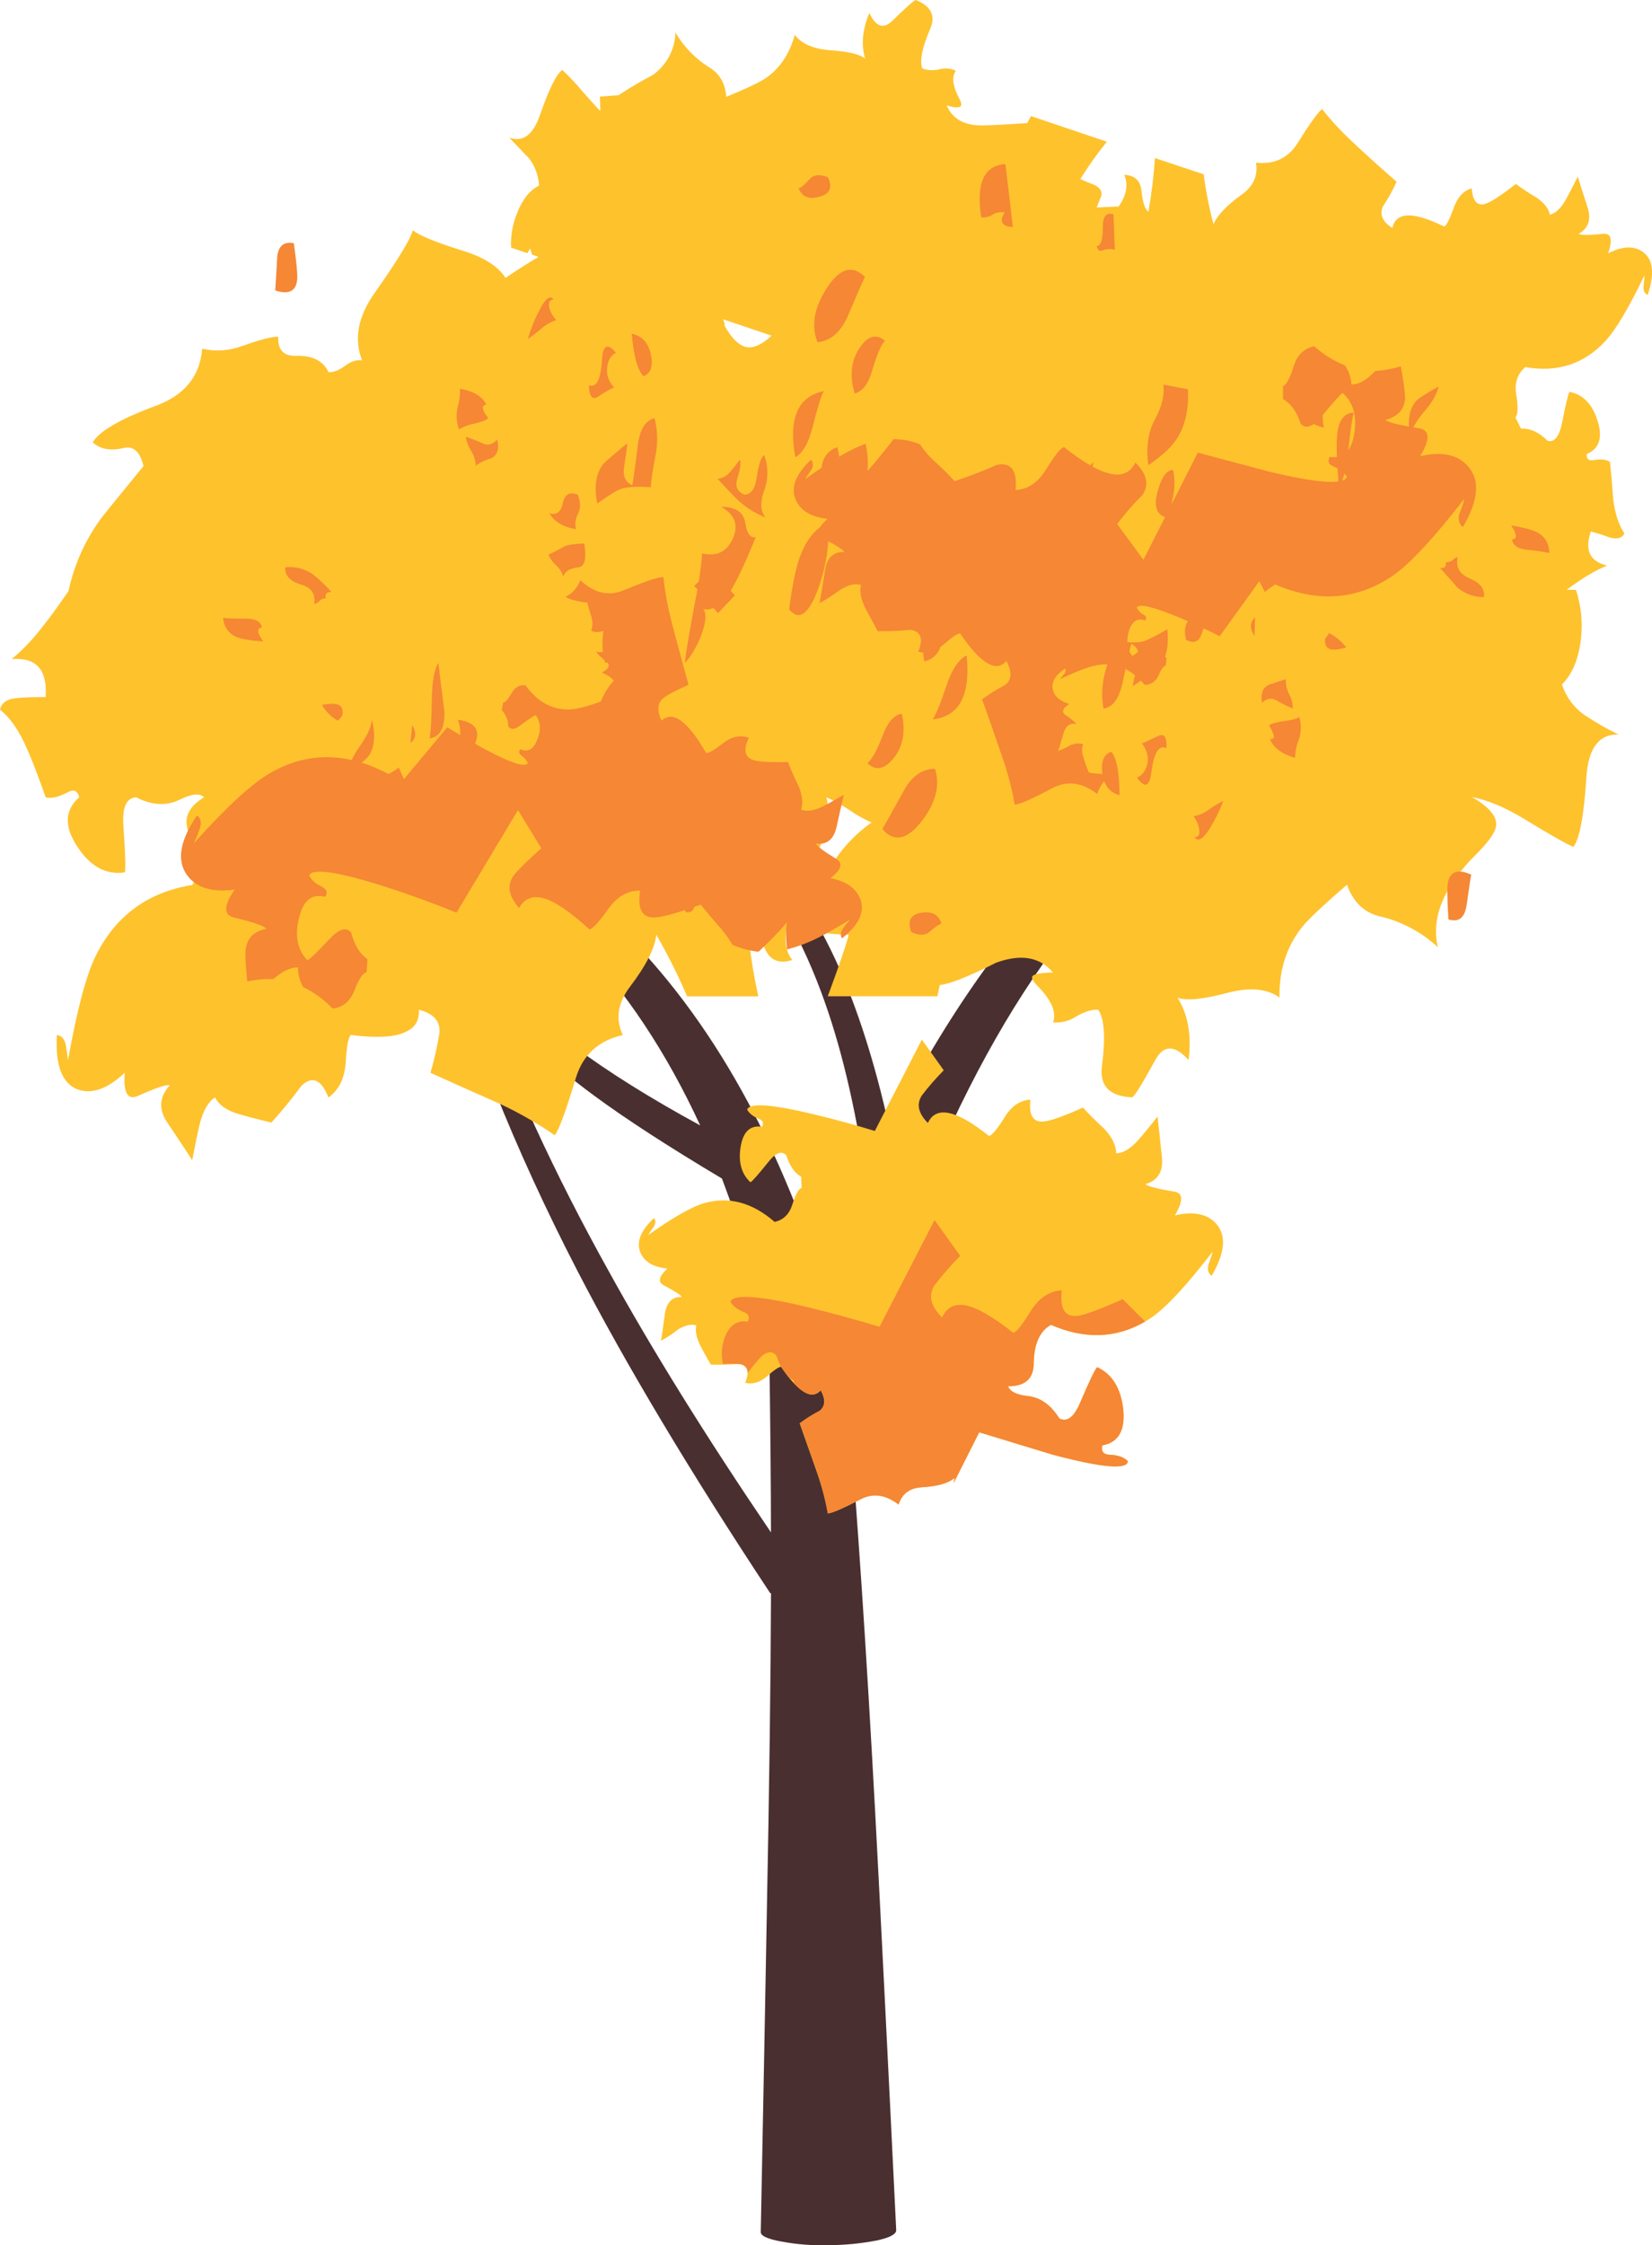
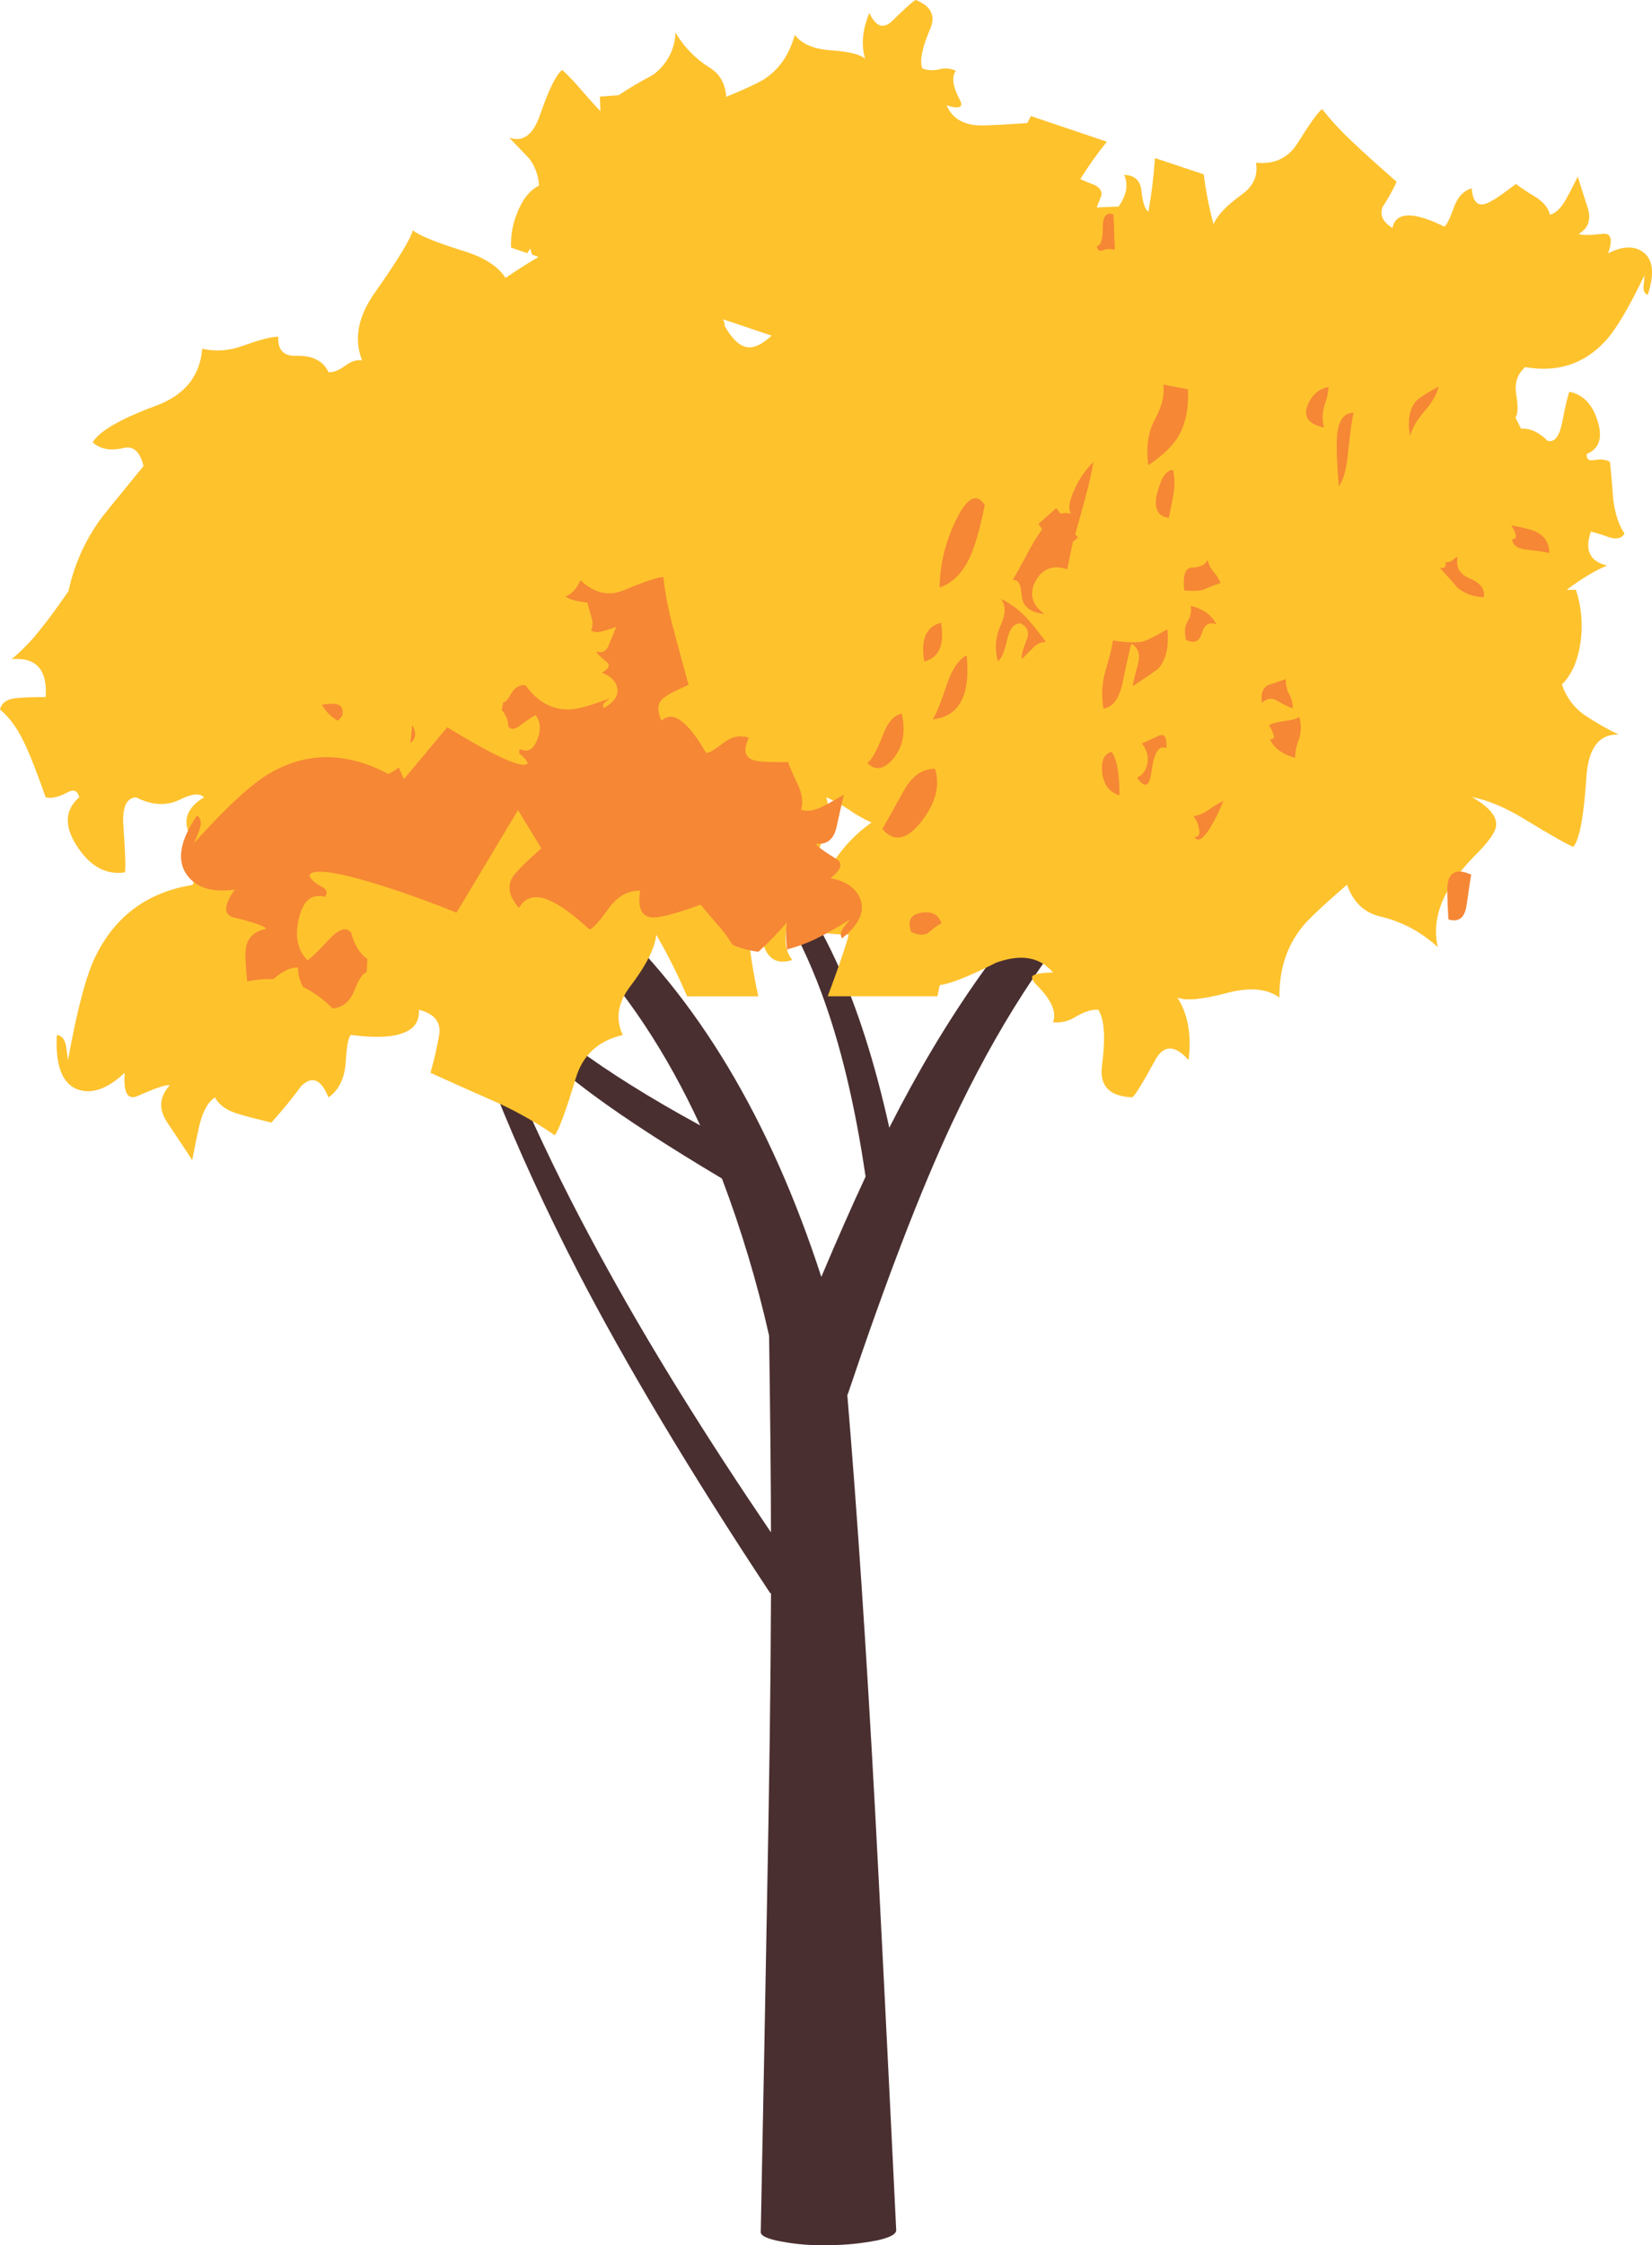
<svg xmlns="http://www.w3.org/2000/svg" version="1.0" id="Layer_1" x="0px" y="0px" viewBox="0 0 637.95 866.42" enable-background="new 0 0 637.95 866.42" xml:space="preserve">
  <title>fallfoliage_0025</title>
  <path fill="#4A2F30" d="M281.19,318.6c-1.56,2.16-1.74,3.72-0.54,4.68c15.113,14.993,27.287,34.903,36.52,59.73  c7.333,19.667,13.03,43.353,17.09,71.06c-5.16,11.033-10.857,23.927-17.09,38.68c-19.787-60.927-48.09-108.06-84.91-141.4  c-1.333-1.333-3.493-0.133-6.48,3.6c-3,3.96-3.9,6.66-2.7,8.1c18.587,19.427,34.357,43.173,47.31,71.24  c-19.187-10.44-35.317-20.517-48.39-30.23c-16.553-12.353-30.347-25.547-41.38-39.58c-0.12-0.48-0.66-0.72-1.62-0.72  c-1.44-3.96-2.7-7.917-3.78-11.87c-0.96-3.12-2.52-4.32-4.68-3.6c-2.16,0.6-2.88,2.46-2.16,5.58  c12.113,44,30.283,89.457,54.51,136.37c18.74,36.213,43.57,77.707,74.49,124.48l0.36,0.18c-0.12,33.58-0.66,74.657-1.62,123.23  c-0.48,27.467-1.26,68.543-2.34,123.23c0,1.44,2.58,2.64,7.74,3.6c6.089,1.154,12.286,1.637,18.48,1.44  c6.219-0.022,12.423-0.625,18.53-1.8c5.04-1.08,7.56-2.413,7.56-4c-3.48-71.48-6.18-125.09-8.1-160.83  c-3.333-61.767-6.93-115.617-10.79-161.55l0.18-0.18c14.753-43.893,28.127-78.673,40.12-104.34  c17.413-37.133,36.913-67.343,58.5-90.63c0.751-0.681,1.093-1.705,0.9-2.7c-0.393-2.031-1.256-3.942-2.52-5.58  c-3-4.08-5.4-5.34-7.2-3.78c-27.333,26.387-51.92,61.107-73.76,104.16c-5.52-24.947-12.357-46.353-20.51-64.22  c-10.073-21.827-22.74-39.697-38-53.61c-1.2-1.2-2.46-0.78-3.78,1.26 M184.88,381.75c12,14.273,26.753,27.887,44.26,40.84  c12.353,9.113,28.903,19.847,49.65,32.2c7.478,19.76,13.563,40.02,18.21,60.63c0.48,33.58,0.72,58.887,0.72,75.92  c-25.147-37.06-46.053-70.703-62.72-100.93c-20.9-37.54-37.587-73.76-50.06-108.66L184.88,381.75z" />
  <path fill="#FEC22D" d="M93.55,133.49c-4.935,1.889-10.321,2.265-15.47,1.08c-0.84,10.667-6.897,18.043-18.17,22.13  c-13.553,5.04-21.59,9.707-24.11,14c2.88,2.667,6.897,3.387,12.05,2.16c3.72-0.84,6.24,1.493,7.56,7  c-10.94,13.34-16.577,20.31-16.91,20.91c-5.852,8.189-9.954,17.496-12.05,27.34c-4.56,6.593-7.977,11.26-10.25,14  c-3.436,4.509-7.36,8.623-11.7,12.27c9.473-0.84,13.85,4.033,13.13,14.62c-4.92,0-8.517,0.12-10.79,0.36  c-3.96,0.24-6.24,1.74-6.84,4.5c3.96,3.12,7.437,8.157,10.43,15.11c1.8,3.96,4.2,10.197,7.2,18.71c2.16,0.6,5.04-0.067,8.64-2  c2.28-1.2,3.72-0.533,4.32,2c-5.64,4.92-5.88,11.277-0.72,19.07c5.04,7.673,11.157,10.97,18.35,9.89  c0.36-1.333,0.18-7.15-0.54-17.45c-0.6-7.433,1.02-11.27,4.86-11.51c6.12,3.12,11.757,3.42,16.91,0.9c4.56-2.28,7.677-2.58,9.35-0.9  c-6.593,3.96-8.393,8.877-5.4,14.75c3.72,7.553,4.02,13.91,0.9,19.07c-17.153,2.76-29.567,11.817-37.24,27.17  c-3.72,7.433-7.317,20.927-10.79,40.48c-0.36-2.88-0.66-4.92-0.9-6.12c-0.6-2.28-1.74-3.48-3.42-3.6  c-0.633,11.713,2.05,18.713,8.05,21c5.52,1.92,11.577-0.24,18.17-6.48c-0.6,7.673,1.067,10.673,5,9c6.953-3.12,11.09-4.5,12.41-4.14  c-4.2,4.56-4.44,9.477-0.72,14.75c6.12,9.113,9.237,13.85,9.35,14.21c1.2-6.233,2.16-10.85,2.88-13.85  c1.333-5.28,3.313-8.757,5.94-10.43c1.56,3,4.677,5.16,9.35,6.48c2.76,0.84,6.897,1.92,12.41,3.24  c4.121-4.526,7.996-9.27,11.61-14.21c4.2-3.96,7.677-2.46,10.43,4.5c3.96-2.76,6.18-7.197,6.66-13.31c0.36-6.353,1.027-9.95,2-10.79  c9.473,1.2,16.31,0.9,20.51-0.9c4.08-1.56,6-4.5,5.76-8.82c5.76,1.44,8.4,4.497,7.92,9.17c-0.856,5.112-2.008,10.171-3.45,15.15  c7.333,3.333,16.333,7.35,27,12.05c7.318,3.436,14.341,7.466,21,12.05c1.56-1.92,4.26-9.237,8.1-21.95  c2.667-8.993,8.723-14.57,18.17-16.73c-2.88-6.12-1.98-12.297,2.7-18.53c6.233-8.153,9.65-14.87,10.25-20.15  c4.433,7.669,8.397,15.601,11.87,23.75h27.52c-2.088-9.424-3.532-18.98-4.32-28.6c2.04,0.48,4.26,3.717,6.66,9.71  c1.92,4.92,5.517,6.54,10.79,4.86c-4.56-5.52-3.18-15.293,4.14-29.32c8.153-15.473,11.153-26.627,9-33.46  c3.085,1.341,6.038,2.968,8.82,4.86c2.709,1.908,5.603,3.536,8.64,4.86c-5.767,4.051-10.712,9.162-14.57,15.06  c-4.2,6.593-6.6,14.39-7.2,23.39c0.24,2.4,1.86,3.84,4.86,4.32c1.68,0.24,4.38,0.42,8.1,0.54c-1.08,4.2-3.78,12.117-8.1,23.75H362  l0.9-4.32c4.08-0.48,11.337-3.36,21.77-8.64c9.593-3.48,16.91-2.22,21.95,3.78c-4.667,0.12-7.307,0.6-7.92,1.44  c-0.48,0.72,0.187,1.98,2,3.78c5.4,5.52,7.38,10.187,5.94,14c3.097,0.307,6.206-0.455,8.81-2.16c3.24-1.92,6.12-2.82,8.64-2.7  c2.4,3.48,2.88,10.737,1.44,21.77c-0.96,7.673,2.937,11.69,11.69,12.05c0.96-0.48,3.96-5.337,9-14.57  c3.24-5.76,7.497-5.7,12.77,0.18c1.2-9.713-0.24-17.75-4.32-24.11c3.24,1.333,9.657,0.733,19.25-1.8  c8.667-2.28,15.383-1.68,20.15,1.8c-0.12-10.553,2.7-19.49,8.46-26.81c1.92-2.667,7.797-8.243,17.63-16.73  c2.4,6.713,6.657,10.79,12.77,12.23c8.347,1.938,16.039,6.031,22.31,11.87c-2.667-11.393,2.25-23.327,14.75-35.8  c4.92-4.92,7.5-8.587,7.74-11c0.48-3.6-2.637-7.317-9.35-11.15c6.233,1.2,13.07,4.08,20.51,8.64c9.833,6,16.07,9.537,18.71,10.61  c2.4-3.12,4.067-12.057,5-26.81c0.72-11.273,4.857-16.79,12.41-16.55c-4.5-2.19-8.847-4.682-13.01-7.46  c-4.171-2.873-7.272-7.048-8.82-11.87c4.08-4.08,6.54-10.08,7.38-18c0.658-6.249-0.024-12.566-2-18.53H605  c6.12-4.56,11.337-7.677,15.65-9.35c-6.713-1.56-8.813-5.937-6.3-13.13c2.499,0.652,4.962,1.433,7.38,2.34  c2.88,0.72,4.74,0.18,5.58-1.62c-2.16-3.12-3.6-7.453-4.32-13c-0.48-6.473-0.9-11.33-1.26-14.57c-1.44-0.96-3.54-1.2-6.3-0.72  c-1.92,0.36-2.82-0.42-2.7-2.34c4.92-2.04,6.3-6.373,4.14-13c-2.04-6.353-5.637-10.02-10.79-11c-0.48,0.72-1.44,4.737-2.88,12.05  c-1.08,5.28-2.94,7.56-5.58,6.84c-3.333-3.333-6.75-4.893-10.25-4.68l-2.16-4.32c0.96-1.08,1.08-3.96,0.36-8.64  c-0.84-4.44,0.3-8.037,3.42-10.79c12.473,2.16,22.787-1.197,30.94-10.07c3.96-4.2,8.997-12.657,15.11-25.37  c-0.038,1.446-0.158,2.888-0.36,4.32c-0.12,1.68,0.42,2.76,1.62,3.24c2.667-8.033,2.127-13.49-1.62-16.37  c-3.48-2.667-8.037-2.547-13.67,0.36c1.8-5.28,1.2-7.8-1.8-7.56c-5.52,0.6-8.697,0.6-9.53,0c3.72-2.16,4.86-5.517,3.42-10.07  c-2.52-7.793-3.78-11.81-3.78-12.05c-2.04,4.08-3.6,7.08-4.68,9c-1.92,3.333-3.96,5.253-6.12,5.76c-0.48-2.4-2.22-4.62-5.22-6.66  c-2.738-1.586-5.383-3.329-7.92-5.22c-4.92,3.84-8.457,6.24-10.61,7.2c-3.847,1.88-6,0.047-6.46-5.5c-3.24,0.96-5.573,3.54-7,7.74  c-1.56,4.32-2.76,6.653-3.6,7c-12-5.88-18.667-5.7-20,0.54c-3.72-2.28-4.98-4.98-3.78-8.1c2.046-3.094,3.851-6.34,5.4-9.71  c-7.907-6.947-13.35-11.86-16.33-14.74c-4.498-4.095-8.658-8.546-12.44-13.31c-1.44,0.96-4.677,5.457-9.71,13.49  c-3.6,5.52-8.877,7.92-15.83,7.2c0.84,4.92-0.96,8.997-5.4,12.23c-5.873,4.2-9.54,8.037-11,11.51  c-1.697-6.323-2.96-12.755-3.78-19.25L446,61c-0.459,6.938-1.3,13.845-2.52,20.69c-1.333-0.84-2.233-3.6-2.7-8.28  c-0.48-3.84-2.7-5.82-6.66-5.94c1.68,3.72,0.96,7.797-2.16,12.23l-8.46,0.36l1.8-4.5c0.36-1.68-0.48-3.06-2.52-4.14  c-2.52-0.947-4.383-1.727-5.59-2.34c3.112-5.007,6.535-9.813,10.25-14.39l-29.32-9.89l-1.44,2.7c-7.073,0.48-12.59,0.78-16.55,0.9  c-7.433,0.24-12.29-2.34-14.57-7.74c5.04,1.56,6.707,0.78,5-2.34c-2.667-5.04-3.147-8.707-1.44-11  c-2.017-0.981-4.328-1.174-6.48-0.54c-2.149,0.514-4.401,0.389-6.48-0.36c-1.08-3-0.06-8.097,3.06-15.29  c2.187-5.02,0.343-8.73-5.53-11.13c-0.72,0.12-3.777,2.82-9.17,8.1c-3.367,3.267-6.307,2.233-8.82-3.1  c-2.667,6.473-3.207,12.35-1.62,17.63c-1.92-1.68-6.417-2.76-13.49-3.24c-6.473-0.48-11.03-2.46-13.67-5.94  c-2.04,7.333-5.707,12.85-11,16.55c-2.16,1.56-7.317,4.02-15.47,7.38c-0.36-5.16-2.52-8.937-6.48-11.33  c-5.408-3.363-9.915-7.993-13.13-13.49c-0.184,6.569-3.462,12.664-8.84,16.44c-4.507,2.352-8.89,4.935-13.13,7.74l-7.2,0.54  l0.18,5.58c-1.44-1.44-3.84-4.08-7.2-7.92c-2.329-2.806-4.838-5.458-7.51-7.94c-2.28,1.56-5.16,7.377-8.64,17.45  c-2.667,7.673-6.623,10.553-11.87,8.64c4.56,4.8,7.14,7.5,7.74,8.1c2.278,3.019,3.595,6.653,3.78,10.43  c-3.6,1.8-6.42,5.337-8.46,10.61c-1.74,4.213-2.539,8.756-2.34,13.31l6.3,2.16l1.08-1.8l0.72,2.34l2.52,0.9  c-3.333,1.92-7.59,4.62-12.77,8.1c-2.88-4.56-8.517-8.097-16.91-10.61c-9.953-3.12-16.25-5.7-18.89-7.74  c-0.84,3.333-5.697,11.31-14.57,23.93c-6.593,9.233-8.26,17.99-5,26.27c-2.04-0.36-4.2,0.307-6.48,2c-2.4,1.8-4.56,2.64-6.48,2.52  c-2.04-4.32-6.117-6.42-12.23-6.3c-5.04,0.24-7.44-2.22-7.2-7.38c-2.667,0-7.283,1.2-13.85,3.6 M297.96,129.53  c-3.48,3.24-6.537,4.74-9.17,4.5c-3.12-0.36-6.177-3.24-9.17-8.64c0.48,0.48,0.36-0.24-0.36-2.16L297.96,129.53z" />
-   <path fill="#FEC22D" d="M453.71,469c3.333-5.64,3.213-8.697-0.36-9.17c-6.473-1.08-10.14-2.04-11-2.88  c4.92-1.44,7.02-5.037,6.3-10.79c-1.08-9.953-1.62-15.05-1.62-15.29c-3.333,4.2-5.853,7.257-7.56,9.17c-3,3.333-5.82,5-8.46,5  c0-3-1.5-6.117-4.5-9.35c-3.84-3.6-6.6-6.36-8.28-8.28c-6.713,3-11.45,4.74-14.21,5.22c-4.8,0.96-6.84-1.8-6.12-8.28  c-4.08,0.24-7.437,2.573-10.07,7c-2.88,4.56-4.86,6.893-5.94,7c-12.593-10.073-20.45-11.74-23.57-5c-3.72-3.72-4.5-7.257-2.34-10.61  c2.606-3.417,5.432-6.66,8.46-9.71L356,401.18l-18.17,35.26c-7.793-2.4-15.71-4.56-23.75-6.48c-16.073-3.84-24.59-4.44-25.55-1.8  c0.72,1.44,2.22,2.64,4.5,3.6c1.56,0.6,1.98,1.62,1.26,3.06c-4.56-0.72-7.32,1.86-8.28,7.74s0.3,10.437,3.78,13.67  c0.72-0.36,3.053-3,7-7.92c2.76-3.48,5.04-4.32,6.84-2.52c1.333,4.2,3.253,6.96,5.76,8.28l0.18,4.32c-1.2,0.36-2.4,2.52-3.6,6.48  c-1.2,3.72-3.48,5.94-6.84,6.66c-8.667-7.553-17.783-9.953-27.35-7.2c-4.8,1.44-11.937,5.517-21.41,12.23  c0.632-1.136,1.355-2.219,2.16-3.24c0.72-1.333,0.72-2.413,0-3.24c-5.16,4.8-6.9,9.237-5.22,13.31c1.56,3.6,5.037,5.64,10.43,6.12  c-3.333,3.12-3.813,5.28-1.44,6.48c4.32,2.28,6.653,3.78,7,4.5c-3.6-0.12-5.76,1.92-6.48,6.12c-0.96,7.073-1.5,10.67-1.62,10.79  c2.421-1.275,4.711-2.782,6.84-4.5c2.76-1.56,5.04-2.04,6.84-1.44c-0.48,2.04,0,4.56,1.44,7.56c0.84,1.68,2.22,4.2,4.14,7.56  c2.28,0.12,5.877,0.06,10.79-0.18c3.48,0.36,4.32,2.76,2.52,7.2c2.88,0.72,5.7-0.12,8.46-2.52c2.88-2.52,4.68-3.72,5.4-3.6  c6.833,9.953,11.93,12.953,15.29,9c1.92,3.48,1.8,6.12-0.36,7.92c-2.717,1.391-5.307,3.017-7.74,4.86  c1.8,5.16,4.02,11.457,6.66,18.89c1.817,5.164,3.222,10.464,4.2,15.85c1.44,0,5.637-1.8,12.59-5.4c4.8-2.52,9.717-1.853,14.75,2  c1.333-4.2,4.333-6.42,9-6.66c6-0.36,10.197-1.56,12.59-3.6l-0.36,2l9.89-19.61l28.42,8.64c19.067,5.04,28.733,5.88,29,2.52  c-1.44-1.56-3.84-2.4-7.2-2.52c-2.28-0.12-3.18-1.32-2.7-3.6c6.24-1.08,8.94-5.747,8.1-14c-0.96-8.153-4.317-13.55-10.07-16.19  c-0.84,0.84-3,5.337-6.48,13.49c-2.4,5.76-5.1,7.86-8.1,6.3c-3.333-5.28-7.41-8.16-12.23-8.64c-4.32-0.48-6.84-1.74-7.56-3.78  c6.587,0.033,9.88-2.95,9.88-8.95c0.12-7.433,2.34-12.35,6.66-14.75c14,6.12,26.893,5.22,38.68-2.7  c5.88-4.08,13.797-12.597,23.75-25.55c-0.44,1.697-0.981,3.367-1.62,5c-0.48,2.04-0.06,3.48,1.26,4.32  c5.04-8.667,5.707-15.263,2-19.79C466.55,468.497,461.143,467.32,453.71,469z" />
-   <path fill="#F58735" d="M287.48,506.42c1.68,0.72,2.1,1.92,1.26,3.6c-3.6-0.6-6.36,0.96-8.28,4.68  c-1.717,3.646-2.16,7.762-1.26,11.69c2.213-0.253,4.447-0.253,6.66,0c1.704,0.217,2.956,1.704,2.88,3.42  c1.694-2.354,3.559-4.58,5.58-6.66c2.16-1.68,3.96-1.74,5.4-0.18l1.8,4.5h0.18l2.52,3.6c0.688,0.662,1.478,1.209,2.34,1.62v1.08  c4.44,4.667,7.917,5.567,10.43,2.7c1.92,3.48,1.8,6.12-0.36,7.92c-2.717,1.391-5.307,3.017-7.74,4.86  c1.8,5.16,4.02,11.457,6.66,18.89c1.794,5.169,3.175,10.472,4.13,15.86c1.44,0,5.637-1.8,12.59-5.4c4.8-2.52,9.717-1.853,14.75,2  c1.333-4.2,4.333-6.42,9-6.66c6-0.36,10.197-1.56,12.59-3.6l-0.36,2l9.89-19.61l28.42,8.64c19.067,5.04,28.733,5.88,29,2.52  c-1.44-1.56-3.84-2.4-7.2-2.52c-2.28-0.12-3.18-1.32-2.7-3.6c6.24-1.08,8.94-5.747,8.1-14c-0.96-8.153-4.317-13.55-10.07-16.19  c-0.84,0.84-3,5.337-6.48,13.49c-2.4,5.76-5.1,7.86-8.1,6.3c-3.333-5.28-7.41-8.16-12.23-8.64c-4.32-0.48-6.84-1.74-7.56-3.78  c6.587,0.033,9.88-2.95,9.88-8.95c0.12-7.433,2.34-12.35,6.66-14.75c12.953,5.64,25.067,5.22,36.34-1.26l-8.63-8.64  c-7.793,3.48-13.31,5.58-16.55,6.3c-5.52,1.08-7.853-2.157-7-9.71c-4.8,0.24-8.817,2.94-12.05,8.1c-3.24,5.28-5.46,8.04-6.66,8.28  c-7.913-6.233-14.09-9.77-18.53-10.61c-4.2-0.72-7.2,0.84-9,4.68c-4.44-4.44-5.4-8.577-2.88-12.41  c3.036-3.997,6.34-7.782,9.89-11.33l-9.89-13.85L339.65,512c-9.113-2.76-18.347-5.28-27.7-7.56c-18.707-4.44-28.66-5.16-29.86-2.16  C282.923,503.96,284.72,505.34,287.48,506.42z" />
-   <path fill="#F58735" d="M484.65,238.19c-2.04,2.04-2.1,4.44-0.18,7.2L484.65,238.19 M514,250.6c1.2,0.24,3.18,0,5.94-0.72  c-1.807-2.304-4.075-4.205-6.66-5.58l-1.62,2.34c-0.12,2.28,0.66,3.613,2.34,4 M495.45,149v5c3.12,1.8,5.4,4.977,6.84,9.53  c2.04,2.16,4.74,1.2,8.1-2.88c4.56-5.52,7.26-8.52,8.1-9c4.08,3.6,5.58,8.817,4.5,15.65s-4.257,9.833-9.53,9  c-0.84,1.68-0.42,2.88,1.26,3.6c2.76,1.08,4.56,2.46,5.4,4.14c-1.2,3.12-11.153,2.453-29.86-2l-27.71-7.38l-21,41.38l-10.15-13.83  c3.028-4.003,6.333-7.789,9.89-11.33c2.52-3.96,1.56-8.097-2.88-12.41c-3.6,7.793-12.773,5.813-27.52-5.94  c-1.2,0.24-3.48,3.06-6.84,8.46c-3.12,5.16-7.077,7.86-11.87,8.1c0.72-7.553-1.68-10.79-7.2-9.71  c-5.348,2.373-10.811,4.475-16.37,6.3c-2.201-2.462-4.538-4.799-7-7c-2.427-2.093-4.548-4.516-6.3-7.2  c-3.247-1.351-6.733-2.032-10.25-2c-4.447,5.747-7.8,9.82-10.06,12.22c0.303-3.493,0.06-7.012-0.72-10.43  c-5.64,1.92-13.437,6.477-23.39,13.67c0.48-0.84,1.32-2.1,2.52-3.78c0.734-1.174,0.663-2.681-0.18-3.78  c-6,5.64-7.98,10.797-5.94,15.47c1.8,4.2,5.877,6.66,12.23,7.38c-3.96,3.6-4.56,6.12-1.8,7.56c5.04,2.52,7.8,4.26,8.28,5.22  c-4.2-0.12-6.66,2.213-7.38,7c-1.333,8.273-2.053,12.53-2.16,12.77c2.792-1.592,5.496-3.335,8.1-5.22c3.12-1.92,5.76-2.52,7.92-1.8  c-0.6,2.4-0.06,5.34,1.62,8.82c1.08,2.04,2.7,5.04,4.86,9c4.204,0.061,8.407-0.119,12.59-0.54c4.08,0.6,5.1,3.42,3.06,8.46  c3.333,0.96,6.63,0,9.89-2.88s5.36-4.26,6.3-4.14c7.913,11.633,13.85,15.17,17.81,10.61c2.28,4.08,2.16,7.14-0.36,9.18  c-3.131,1.64-6.139,3.505-9,5.58c2.16,6,4.74,13.377,7.74,22.13c2.133,6.031,3.758,12.229,4.86,18.53c1.68,0,6.597-2.16,14.75-6.48  c5.64-2.88,11.337-2.1,17.09,2.34c1.2-3.48,2.94-5.7,5.22-6.66c-1.156-0.656-2.452-1.026-3.78-1.08  c-1.572-0.047-3.138-0.228-4.68-0.54c-0.765-1.823-1.432-3.686-2-5.58c-0.72-2.16-0.78-3.9-0.18-5.22c-1.2-0.6-2.76-0.54-4.68,0.18  c-1.609,0.898-3.28,1.68-5,2.34c0.12-0.12,0.84-2.453,2.16-7c0.84-2.76,2.46-3.9,4.86-3.42c-0.12-0.48-1.56-1.68-4.32-3.6  c-1.44-1.08-0.9-2.46,1.62-4.14c-3.6-1.08-5.7-2.88-6.3-5.4c-0.72-2.88,0.84-5.64,4.68-8.28c0.361,0.722,0.216,1.594-0.36,2.16  c-0.72,0.84-1.26,1.507-1.62,2c6.833-3.333,11.93-5.193,15.29-5.58c6.593-0.84,12.41,1.74,17.45,7.74  c2.269,0.012,4.325-1.335,5.22-3.42c1.08-2.52,2.04-3.853,2.88-4l0.36-2.88c-1.56-1.08-2.58-3.12-3.06-6.12  c-0.96-1.44-2.58-1.14-4.86,0.9c-3,2.76-4.8,4.2-5.4,4.32c-1.92-2.52-2.34-5.697-1.26-9.53c1.2-3.84,3.3-5.22,6.3-4.14  c0.497-0.549,0.454-1.396-0.094-1.893c-0.13-0.117-0.281-0.208-0.446-0.267c-1.221-0.598-2.182-1.623-2.7-2.88  c0.96-1.56,6.597-0.18,16.91,4.14c5.16,2.16,10.197,4.493,15.11,7l15.29-21.23l2.16,4.14c1.247-1.075,2.585-2.038,4-2.88  c16.433,7.073,31.483,5.993,45.15-3.24c6.713-4.56,16.007-14.513,27.88-29.86c-0.479,2.038-1.148,4.027-2,5.94  c-0.48,2.28,0,3.947,1.44,5c5.873-10.073,6.653-17.74,2.34-23c-3.96-4.92-10.257-6.36-18.89-4.32c3.96-6.473,3.84-10.07-0.36-10.79  c-7.673-1.2-12.007-2.28-13-3.24c4.667-1.2,7.187-3.9,7.56-8.1c0.12-1.68-0.42-5.877-1.62-12.59c-3.211,0.999-6.533,1.603-9.89,1.8  c-3.24,3.48-6.3,5.22-9.18,5.22c-0.156-2.643-1.027-5.194-2.52-7.38c-4.363-1.737-8.382-4.236-11.87-7.38  c-3.96,0.84-6.6,3.42-7.92,7.74C498.147,145.943,496.77,148.493,495.45,149z" />
  <path fill="#F58735" d="M158.49,286.76c2.16-1.68,2.4-4.013,0.72-7L158.49,286.76 M124.31,272c1.461,2.547,3.573,4.659,6.12,6.12  c0.715-0.616,1.323-1.346,1.8-2.16c0.36-2.28-0.307-3.66-2-4.14c-1.08-0.36-3.06-0.3-5.94,0.18 M74.84,325.44  c0.893-1.872,1.675-3.795,2.34-5.76c0.72-2.28,0.36-3.947-1.08-5c-6.593,9.593-7.927,17.21-4,22.85c3.6,5.04,9.777,6.96,18.53,5.76  c-4.32,6.233-4.38,9.83-0.18,10.79c7.433,1.8,11.57,3.24,12.41,4.32c-4.667,0.96-7.307,3.48-7.92,7.56  c-0.36,1.56-0.18,5.817,0.54,12.77c3.308-0.704,6.689-1.007,10.07-0.9c3.6-3.12,6.777-4.62,9.53-4.5  c-0.022,2.654,0.669,5.264,2,7.56c4.228,2.083,8.061,4.885,11.33,8.28c3.96-0.36,6.78-2.693,8.46-7c1.68-4.307,3.24-6.64,4.68-7  l0.36-5c-3-2.16-5.1-5.577-6.3-10.25c-1.8-2.28-4.5-1.56-8.1,2.16c-4.92,5.28-7.86,8.1-8.82,8.46c-3.84-3.96-4.92-9.357-3.24-16.19  c1.56-6.833,4.917-9.593,10.07-8.28c1.08-1.56,0.72-2.82-1.08-3.78c-2.667-1.333-4.333-2.833-5-4.5  c1.333-2.88,11.227-1.38,29.68,4.5c9.233,3,18.29,6.297,27.17,9.89l23.75-39.58l9,14.75c-5.4,4.8-8.937,8.277-10.61,10.43  c-2.76,3.72-2.093,7.917,2,12.59c2.04-3.6,5.157-4.86,9.35-3.78c4.44,1.2,10.377,5.217,17.81,12.05c1.2-0.12,3.6-2.7,7.2-7.74  c3.48-4.92,7.617-7.32,12.41-7.2c-1.2,7.553,1.02,10.97,6.66,10.25c3.24-0.36,8.817-1.98,16.73-4.86c0.84,1.08,3,3.66,6.48,7.74  c2.202,2.358,4.134,4.954,5.76,7.74c3.2,1.407,6.596,2.318,10.07,2.7c3.892-3.551,7.566-7.334,11-11.33  c-0.48,2.16-0.48,5.637,0,10.43c4.514-1.152,8.877-2.83,13-5c2.4-1.2,6.177-3.36,11.33-6.48c-1.333,1.56-2.233,2.7-2.7,3.42  c-0.96,1.44-1.08,2.7-0.36,3.78c6.353-5.04,8.753-9.957,7.2-14.75c-1.56-4.44-5.457-7.26-11.69-8.46c4.2-3.24,4.98-5.7,2.34-7.38  c-4.92-3-7.56-4.98-7.92-5.94c4.2,0.48,6.84-1.62,7.92-6.3c1.8-8.153,2.76-12.35,2.88-12.59c-3.72,2.16-6.54,3.72-8.46,4.68  c-3.24,1.56-5.94,1.92-8.1,1.08c0.84-2.4,0.54-5.4-0.9-9c-1.537-3.045-2.918-6.166-4.14-9.35c-6.12,0.12-10.317-0.06-12.59-0.54  c-4.08-0.96-4.92-3.9-2.52-8.82c-3.24-1.2-6.537-0.533-9.89,2c-3.48,2.76-5.7,4.02-6.66,3.78  c-7.133-12.333-12.86-16.457-17.18-12.37c-1.92-4.2-1.56-7.2,1.08-9c1.56-1.2,4.677-2.82,9.35-4.86c-3-10.913-5.04-18.47-6.12-22.67  c-1.679-6.196-2.882-12.511-3.6-18.89c-1.8-0.12-6.837,1.547-15.11,5c-5.873,2.52-11.51,1.26-16.91-3.78  c-1.44,3.24-3.36,5.34-5.76,6.3c1.08,0.96,3.9,1.74,8.46,2.34c0.24,1.2,0.78,3.12,1.62,5.76c0.5,1.64,0.436,3.4-0.18,5  c1.08,0.72,2.64,0.78,4.68,0.18c1.697-0.44,3.367-0.981,5-1.62l-2.7,6.66c-0.96,2.667-2.627,3.627-5,2.88  c0.12,0.6,1.5,1.98,4.14,4.14c1.333,1.2,0.667,2.533-2,4c3.48,1.333,5.46,3.313,5.94,5.94c0.6,2.88-1.14,5.46-5.22,7.74  c-0.361-0.722-0.216-1.594,0.36-2.16c0.48-0.36,1.147-0.9,2-1.62c-7.193,2.76-12.41,4.2-15.65,4.32  c-6.713,0.12-12.35-2.997-16.91-9.35c-2.28-0.24-4.08,0.78-5.4,3.06c-1.333,2.4-2.413,3.6-3.24,3.6l-0.54,2.9  c1.618,1.698,2.521,3.954,2.52,6.3c0.96,1.44,2.58,1.26,4.86-0.54c3.24-2.4,5.16-3.66,5.76-3.78c1.92,2.76,2.1,5.937,0.54,9.53  c-1.44,3.72-3.6,4.92-6.48,3.6c-0.579,0.537-0.612,1.442-0.075,2.021c0.123,0.133,0.271,0.241,0.435,0.319  c1.088,0.788,1.955,1.841,2.52,3.06c-1.68,2.4-12.053-2.217-31.12-13.85l-16.73,20l-2-4.5c-1.218,1.011-2.563,1.858-4,2.52  c-15.913-8.453-31.007-8.647-45.28-0.58C97.627,302.033,87.673,311.147,74.84,325.44z" />
-   <path fill="#F58735" d="M267.51,337.67c-1.383,0.905-3.089,1.167-4.68,0.72l1.8,13.49c2.76,0.72,3.96-1.08,3.6-5.4  c-0.36-4.8,0.24-7.32,1.8-7.56c-0.48-1.44-1.32-1.86-2.52-1.26 M233.69,255.8c2.52-0.36,4.26-3.477,5.22-9.35  c0.96-6-0.78-9.117-5.22-9.35l-0.9,8.46c-0.352,3.443-0.046,6.921,0.9,10.25 M242.15,275.06c2.28-5.16,2.64-11.277,1.08-18.35  c-4.92,4.08-8.277,7.917-10.07,11.51c-2.76,5.16-3.66,11.637-2.7,19.43l9.53,0.72C239.15,284.65,239.87,280.213,242.15,275.06   M171.63,274.7c-1.08-8.393-1.86-14.69-2.34-18.89c-1.56,2.4-2.4,6.957-2.52,13.67c-0.12,8.273-0.42,13.43-0.9,15.47  C169.83,284.47,171.75,281.053,171.63,274.7 M183.86,285.85c1.44-4.56-0.893-7.26-7-8.1c0.943,2.84,1.129,5.876,0.54,8.81  c-0.84,3.24-1.14,5.64-0.9,7.2c3.6-0.96,6.06-3.6,7.38-7.92 M214.82,218.2c1.275,1.169,2.208,2.662,2.7,4.32  c0.6-2.04,2.58-3.24,5.94-3.6c2.4-0.36,3.12-3.417,2.16-9.17c-3.84,0.12-6.36,0.48-7.56,1.08c-3.333,1.8-5.433,2.88-6.3,3.24  c0.715,1.581,1.758,2.993,3.06,4.14 M188.55,161.36c-2.52-3.24-2.76-4.98-0.72-5.22c-1.68-3.24-5.097-5.28-10.25-6.12  c0.157,2.435-0.148,4.878-0.9,7.2c-0.59,2.817-0.404,5.741,0.54,8.46c1.781-1.046,3.73-1.777,5.76-2.16  c2.76-0.6,4.62-1.32,5.58-2.16 M191.98,169.64c-1.56,1.8-3.3,2.34-5.22,1.62c-2.232-1.017-4.515-1.919-6.84-2.7  c0.255,1.927,0.938,3.772,2,5.4c1.104,1.725,1.726,3.714,1.8,5.76c1.841-1.336,3.917-2.313,6.12-2.88c2.28-1.333,3-3.733,2.16-7.2   M223.3,198.06c0.96-1.92,0.9-4.32-0.18-7.2c-3.12-1.2-5.04-0.12-5.76,3.24c-0.72,3.48-2.46,4.813-5.22,4  c1.92,3.24,5.337,5.28,10.25,6.12c-0.459-2.081-0.139-4.259,0.9-6.12 M283,207.79c-2.28,5.16-6.237,7.08-11.87,5.76  c-0.12,2.4-0.54,5.997-1.26,10.79l-1.8,1.8l1.26,1.26c-2.88,15.113-4.5,24.587-4.86,28.42c2.28-2.28,4.38-5.817,6.3-10.61  c1.92-5.16,2.16-8.577,0.72-10.25c1.333,0.37,2.755,0.242,4-0.36l1.8,2l6.48-6.84l-1.62-1.8c2.52-4.08,5.757-10.977,9.71-20.69  c-2.04,0.48-3.373-1.26-4-5.22c-0.6-4.32-3.717-6.48-9.35-6.48c5.28,3,6.78,7.077,4.5,12.23 M239.65,188.73  c2.16-0.84,6.057-1.08,11.69-0.72c0-1.92,0.6-5.997,1.8-12.23c0.957-4.763,0.834-9.681-0.36-14.39c-3.6,0.84-5.76,4.377-6.48,10.61  c-1.2,9.473-1.92,14.57-2.16,15.29c-2.76-1.333-3.78-3.853-3.06-7.56c0.84-5.16,1.2-8.04,1.08-8.64c-5.76,4.8-8.817,7.44-9.17,7.92  c-2.88,3.72-3.66,8.817-2.34,15.29c4.56-3.24,7.56-5.1,9-5.58 M282.11,181.88c-1.168,1.642-2.993,2.694-5,2.88  c3.72,4.08,6.48,6.96,8.28,8.64c3.026,2.678,6.494,4.809,10.25,6.3c-1.92-2.28-2.16-5.577-0.72-9.89  c1.798-4.555,1.862-9.611,0.18-14.21c-1.2,0.84-2.16,3.72-2.88,8.64c-0.6,4.32-2.16,6.54-4.68,6.66c-2.76-1.08-3.72-3.06-2.88-5.94  c1.2-3.84,1.56-6.36,1.08-7.56c-1.56,2.04-2.76,3.54-3.6,4.5 M323.34,172.55c-5.64,2.04-7.38,7.257-5.22,15.65  C323.64,185.92,325.38,180.703,323.34,172.55 M308.89,214.8c-1.56,4.32-2.94,11.097-4.14,20.33c3.72,4.56,7.387,2.1,11-7.38  c3.333-9.113,4.667-17.81,4-26.09c-4.8,2.16-8.397,6.537-10.79,13.13 M307.16,176.47c2.88-1.68,5.1-5.577,6.66-11.69  c1.92-7.673,3.36-12.29,4.32-13.85c-10.073,2.04-13.74,10.557-11,25.55 M387.15,86c0.48,0.96,1.813,1.5,4,1.62l-2.88-24.29  c-8.273,0.48-11.39,7.317-9.35,20.51c1.582,0.208,3.185-0.177,4.5-1.08c1.381-0.808,3.012-1.078,4.58-0.76  c-1.08,1.56-1.38,2.893-0.9,4 M331.87,134.39c-3.24,4.92-3.84,10.737-1.8,17.45c3.12-0.84,5.4-3.9,6.84-9.18  c1.8-6.12,3.42-9.837,4.86-11.15c-3.48-2.88-6.777-1.92-9.89,2.88 M334.04,106.87c-4.92-4.8-9.837-3.36-14.75,4.32  c-4.92,7.553-6.12,14.51-3.6,20.87c5.04-0.48,8.937-3.837,11.69-10.07c4.08-9.593,6.3-14.63,6.66-15.11 M316.45,75.92  c4.08-1.08,5.16-3.6,3.24-7.56c-3.12-1.2-5.453-0.96-7,0.72c-2.04,2.28-3.48,3.48-4.32,3.6c1.44,3.333,4.14,4.413,8.1,3.24   M243.97,128.81c0.72,8.513,2.22,13.97,4.5,16.37c2.88-1.08,3.84-3.9,2.88-8.46c-1.08-4.56-3.54-7.2-7.38-7.92 M212.13,118.91  c-0.48-2.04,0.06-3.18,1.62-3.42c-1.333-1.68-3.133-0.3-5.4,4.14c-1.879,3.552-3.387,7.289-4.5,11.15  c1.822-1.223,3.565-2.559,5.22-4c1.669-1.476,3.632-2.58,5.76-3.24c-1.255-1.326-2.18-2.93-2.7-4.68 M227.42,148.72  c0.12,4.32,1.32,5.76,3.6,4.32c1.96-1.331,4.004-2.534,6.12-3.6c-1.993-1.91-2.99-4.635-2.7-7.38c0.24-2.88,1.38-4.86,3.42-5.94  c-3.333-3.96-5.133-2.94-5.4,3.06c-0.48,7.333-2.147,10.51-5,9.53 M143.63,277.71c-0.36,3-1.92,6.417-4.68,10.25  c-2.76,3.96-4.32,7.377-4.68,10.25c4.56-3.12,7.26-5.28,8.1-6.48c2.28-3.333,2.7-8,1.26-14 M120.78,221.6  c-3.094-2.153-6.863-3.112-10.61-2.7c-0.24,3.12,1.74,5.34,5.94,6.66c4.08,1.08,5.82,3.6,5.22,7.56  c0.812-0.238,1.553-0.671,2.16-1.26c0.583-0.669,1.459-1.006,2.34-0.9c-0.48-1.68,0.24-2.52,2.16-2.52  c-2.195-2.486-4.604-4.775-7.2-6.84 M95,238.73c-5.16,0-8.1-0.12-8.82-0.36c0.113,3.378,2.242,6.358,5.4,7.56  c1.8,0.72,5.157,1.26,10.07,1.62c-2.4-3.333-2.58-5.133-0.54-5.4c-0.36-2.28-2.4-3.42-6.12-3.42 M107,99.85  c-0.12,2.76-0.36,6.837-0.72,12.23c5.16,1.68,7.98,0.347,8.46-4c0.24-1.68-0.18-6.417-1.26-14.21  C109.427,93.057,107.267,95.05,107,99.85z" />
  <path fill="#F58735" d="M355.66,352.25c-4.08,0.72-5.34,3.18-3.78,7.38c3,1.44,5.333,1.44,7,0c2.4-2.04,3.96-3.12,4.68-3.24  c-1.08-3.48-3.72-4.86-7.92-4.14 M284.94,339.25c1.333-1.44,1.753-2.7,1.26-3.78c-0.493-1.08-1.827-1.8-4-2.16l1.08,24.47  c8.153,0.12,11.82-6.417,11-19.61c-1.596-0.339-3.26-0.082-4.68,0.72c-1.457,0.712-3.131,0.841-4.68,0.36 M356.92,255.25  c5.76-1.44,7.92-6.417,6.48-14.93C357.64,241.76,355.48,246.737,356.92,255.25 M432.3,306.88c0-8.513-1.02-14.09-3.06-16.73  c-2.88,0.72-4.08,3.42-3.6,8.1c0.6,4.667,2.82,7.547,6.66,8.64 M447.23,284.04c-4.08,1.92-6.18,2.88-6.3,2.88  c1.874,2.11,2.671,4.965,2.16,7.74c-0.6,2.76-1.933,4.56-4,5.4c3,4.32,4.86,3.54,5.58-2.34c0.96-7.333,2.88-10.333,5.76-9  c0.24-4.32-0.84-5.88-3.24-4.68 M433.52,263.35c1.92-9.233,3.06-14.21,3.42-14.93c2.667,1.56,3.507,4.2,2.52,7.92  c-1.44,5.16-2.107,7.98-2,8.46c6.113-4.08,9.41-6.36,9.89-6.84c3-3.48,4.14-8.517,3.42-15.11c-4.8,2.76-7.917,4.32-9.35,4.68  c-2.28,0.6-6.177,0.48-11.69-0.36c-0.12,1.92-1.08,5.877-2.88,11.87c-1.326,4.68-1.572,9.601-0.72,14.39  c3.6-0.48,6.06-3.837,7.38-10.07 M348.24,275.41c-3,0.48-5.46,3.3-7.38,8.46c-2.28,5.88-4.26,9.417-5.94,10.61  c3.24,3.12,6.657,2.453,10.25-2c3.6-4.56,4.62-10.257,3.06-17.09 M355.84,317c5.52-7.073,7.26-13.85,5.22-20.33  c-5.04,0-9.117,2.937-12.23,8.81c-5.04,9.113-7.74,13.91-8.1,14.39c4.44,5.28,9.477,4.32,15.11-2.88 M365.73,263.92  c-2.52,7.553-4.38,12.11-5.58,13.67c10.313-1.08,14.69-9.297,13.13-24.65c-3,1.44-5.52,5.107-7.56,11 M362.84,226.7  c5.04-1.68,8.997-5.697,11.87-12.05c1.92-4.2,3.78-10.797,5.58-19.79c-3.24-4.92-7.017-2.82-11.33,6.3  c-3.893,7.963-5.982,16.687-6.12,25.55 M386.59,231.21c1.8,2.4,1.8,5.637,0,9.71c-2.127,4.428-2.575,9.477-1.26,14.21  c1.333-0.72,2.533-3.48,3.6-8.28c0.96-4.32,2.7-6.42,5.22-6.3c2.667,1.333,3.447,3.433,2.34,6.3c-1.56,3.84-2.16,6.3-1.8,7.38l4-4  c1.294-1.555,3.198-2.474,5.22-2.52c-3.24-4.32-5.76-7.437-7.56-9.35c-2.763-2.98-6.056-5.422-9.71-7.2 M422.26,178.27  c-2.898,2.858-5.268,6.206-7,9.89c-2.4,5.04-2.94,8.397-1.62,10.07c-1.356-0.36-2.784-0.36-4.14,0l-1.62-2.16l-6.88,6.14l1.44,2  c-2.211,3.152-4.196,6.457-5.94,9.89c-3,5.52-4.8,8.757-5.4,9.71c2.04-0.24,3.18,1.68,3.42,5.76c0.24,4.32,3.18,6.78,8.82,7.38  c-4.92-3.6-6.06-7.857-3.42-12.77c2.667-4.8,6.743-6.3,12.23-4.5c0.12-0.84,0.84-4.377,2.16-10.61l2-1.62l-1.08-1.26  c1.68-6,2.94-10.557,3.78-13.67c1.44-5.4,2.52-10.137,3.24-14.21 M566.35,349.4c1.08-7.673,1.68-11.63,1.8-11.87  c-5.04-2.28-8.04-1.32-9,2.88c-0.36,1.56-0.3,6.357,0.18,14.39c3.96,1.2,6.293-0.6,7-5.4 M467.2,319.68  c2.048-3.377,3.795-6.927,5.22-10.61c-1.898,0.907-3.706,1.992-5.4,3.24c-1.806,1.358-3.9,2.282-6.12,2.7  c1.15,1.446,1.896,3.171,2.16,5c0.36,2.04-0.24,3.06-1.8,3.06c1.333,1.92,3.313,0.78,5.94-3.42 M491.85,283.65  c0.36,1.08-0.12,1.62-1.44,1.62c1.44,3.333,4.677,5.733,9.71,7.2c0.02-2.405,0.509-4.783,1.44-7c0.967-2.851,1.03-5.932,0.18-8.82  c-0.96,0.72-2.88,1.26-5.76,1.62c-2.88,0.36-4.86,0.9-5.94,1.62c0.79,1.16,1.397,2.435,1.8,3.78 M496.52,262.08l-6.48,2.16  c-2.4,1.08-3.3,3.413-2.7,7c1.68-1.68,3.48-2.04,5.4-1.08c2.073,1.246,4.239,2.33,6.48,3.24c0.024-1.955-0.473-3.881-1.44-5.58  c-0.883-1.789-1.316-3.766-1.26-5.76 M459.82,233.82c0.344,2.125-0.105,4.303-1.26,6.12c-1.08,1.8-1.26,4.133-0.54,7  c3.12,1.56,5.16,0.66,6.12-2.7c1.08-3.333,2.94-4.413,5.58-3.24c-1.68-3.6-4.977-6-9.89-7.2 M466.31,215.99  c-0.72,1.92-2.76,2.94-6.12,3.06c-2.52,0.12-3.48,3.06-2.88,8.82c3.72,0.24,6.24,0.12,7.56-0.36c2.109-0.966,4.273-1.807,6.48-2.52  c-0.66-1.577-1.572-3.036-2.7-4.32C467.494,219.328,466.69,217.72,466.31,215.99 M453,191.59c0.72-3.379,0.72-6.871,0-10.25  c-2.52,0-4.56,2.94-6.12,8.82c-1.44,5.88,0.06,9.117,4.5,9.71C451.38,199.75,451.92,196.99,453,191.59 M511.28,165  c-0.727-2.843-0.665-5.83,0.18-8.64c0.888-2.239,1.434-4.599,1.62-7c-3.72,0.6-6.42,2.933-8.1,7  C503.18,160.8,505.28,163.68,511.28,165 M517,187.64c1.8-2.28,3-6.717,3.6-13.31c0.84-8.033,1.56-13.07,2.16-15.11  c-3.96,0.12-6.12,3.357-6.48,9.71C516.04,172.53,516.28,178.767,517,187.64 M593.64,205.45c-1.8-0.96-5.157-1.86-10.07-2.7  c2.28,3.48,2.4,5.28,0.36,5.4c0.24,2.28,2.16,3.613,5.76,4c2.903,0.243,5.788,0.664,8.64,1.26c-0.12-3.72-1.68-6.36-4.68-7.92   M558.23,217c0.36,1.68-0.36,2.4-2.16,2.16c4.44,4.92,6.66,7.44,6.66,7.56c2.893,2.386,6.52,3.704,10.27,3.73  c0.48-3.12-1.32-5.52-5.4-7.2c-3.96-1.68-5.52-4.44-4.68-8.28c-0.794,0.172-1.502,0.618-2,1.26c-0.772,0.582-1.741,0.84-2.7,0.72   M458.74,150.21l-9.53-1.8c0.6,3.84-0.42,8.217-3.06,13.13c-2.76,4.92-3.66,10.92-2.7,18c5.28-3.6,8.997-7.077,11.15-10.43  c3.12-4.92,4.5-11.217,4.14-18.89 M555.53,149.14c-4.92,2.76-7.797,4.62-8.63,5.58c-2.667,3-3.447,7.557-2.34,13.67  c0.6-2.88,2.4-6.057,5.4-9.53c3.12-3.6,4.98-6.837,5.58-9.71 M425.83,96.61c1.493-0.596,3.146-0.659,4.68-0.18L430,82.75  c-2.76-0.96-4.14,0.707-4.14,5c0,4.8-0.78,7.2-2.34,7.2C423.84,96.537,424.61,97.09,425.83,96.61z" />
</svg>